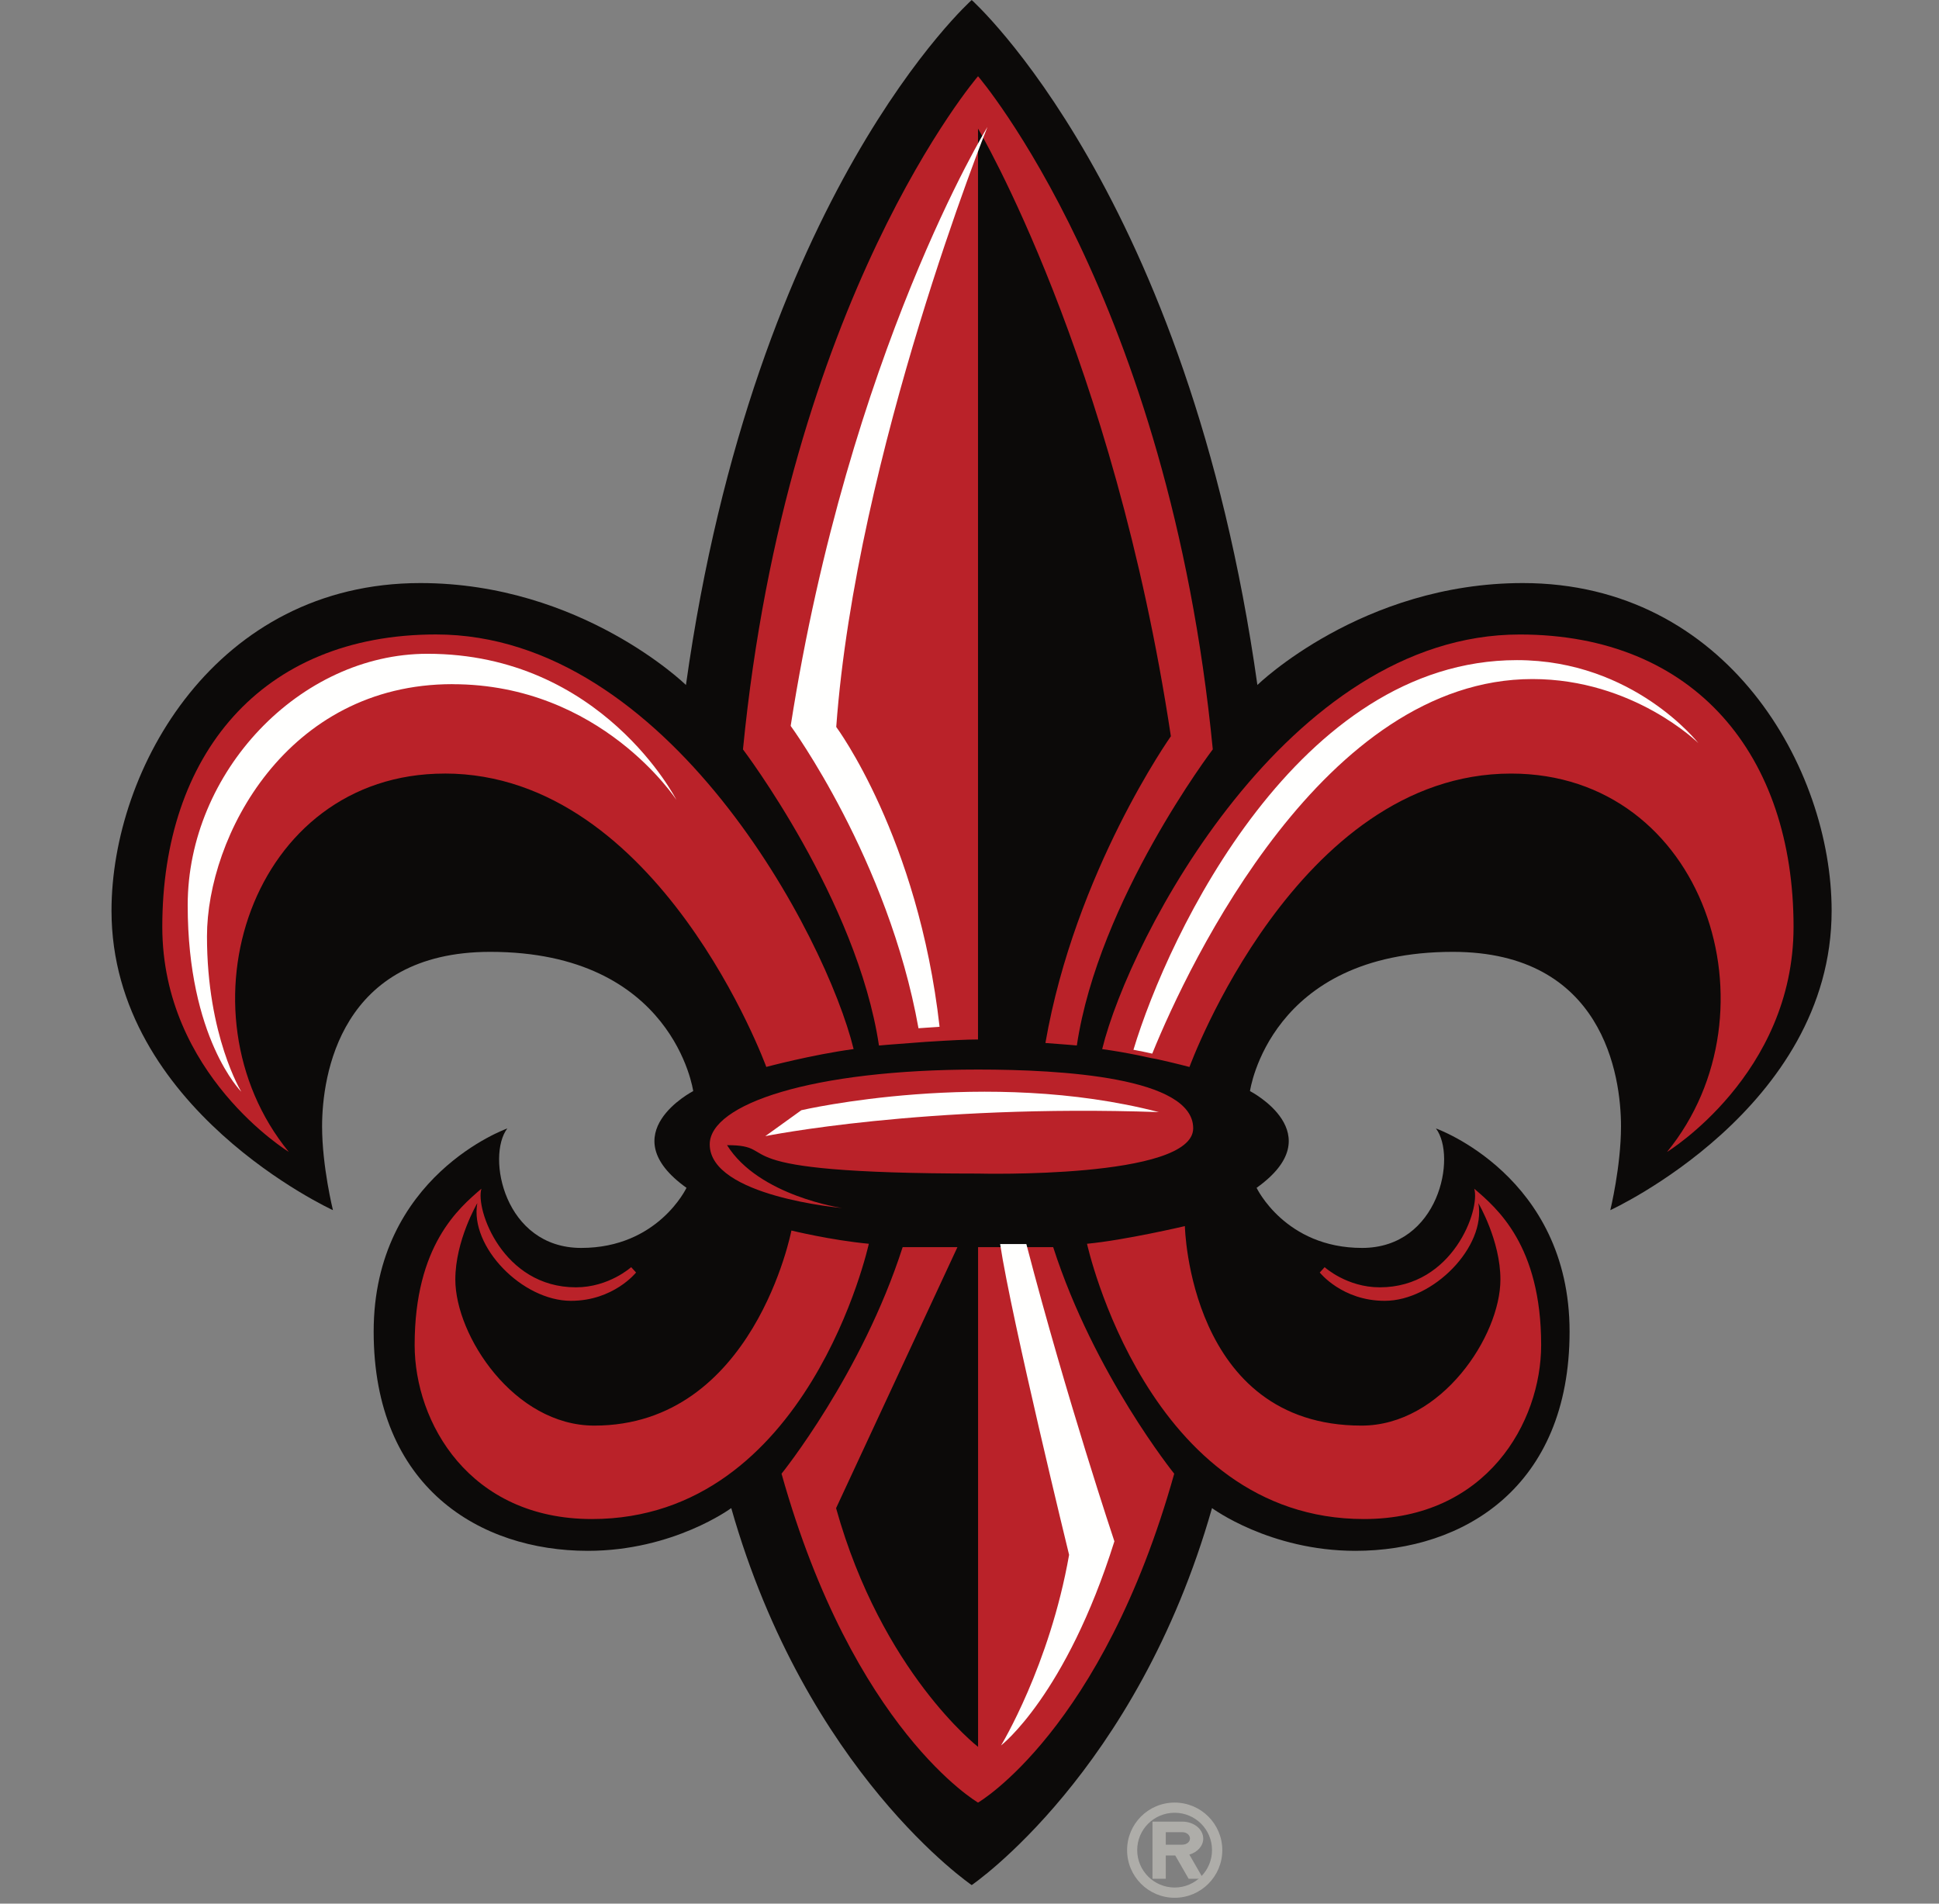
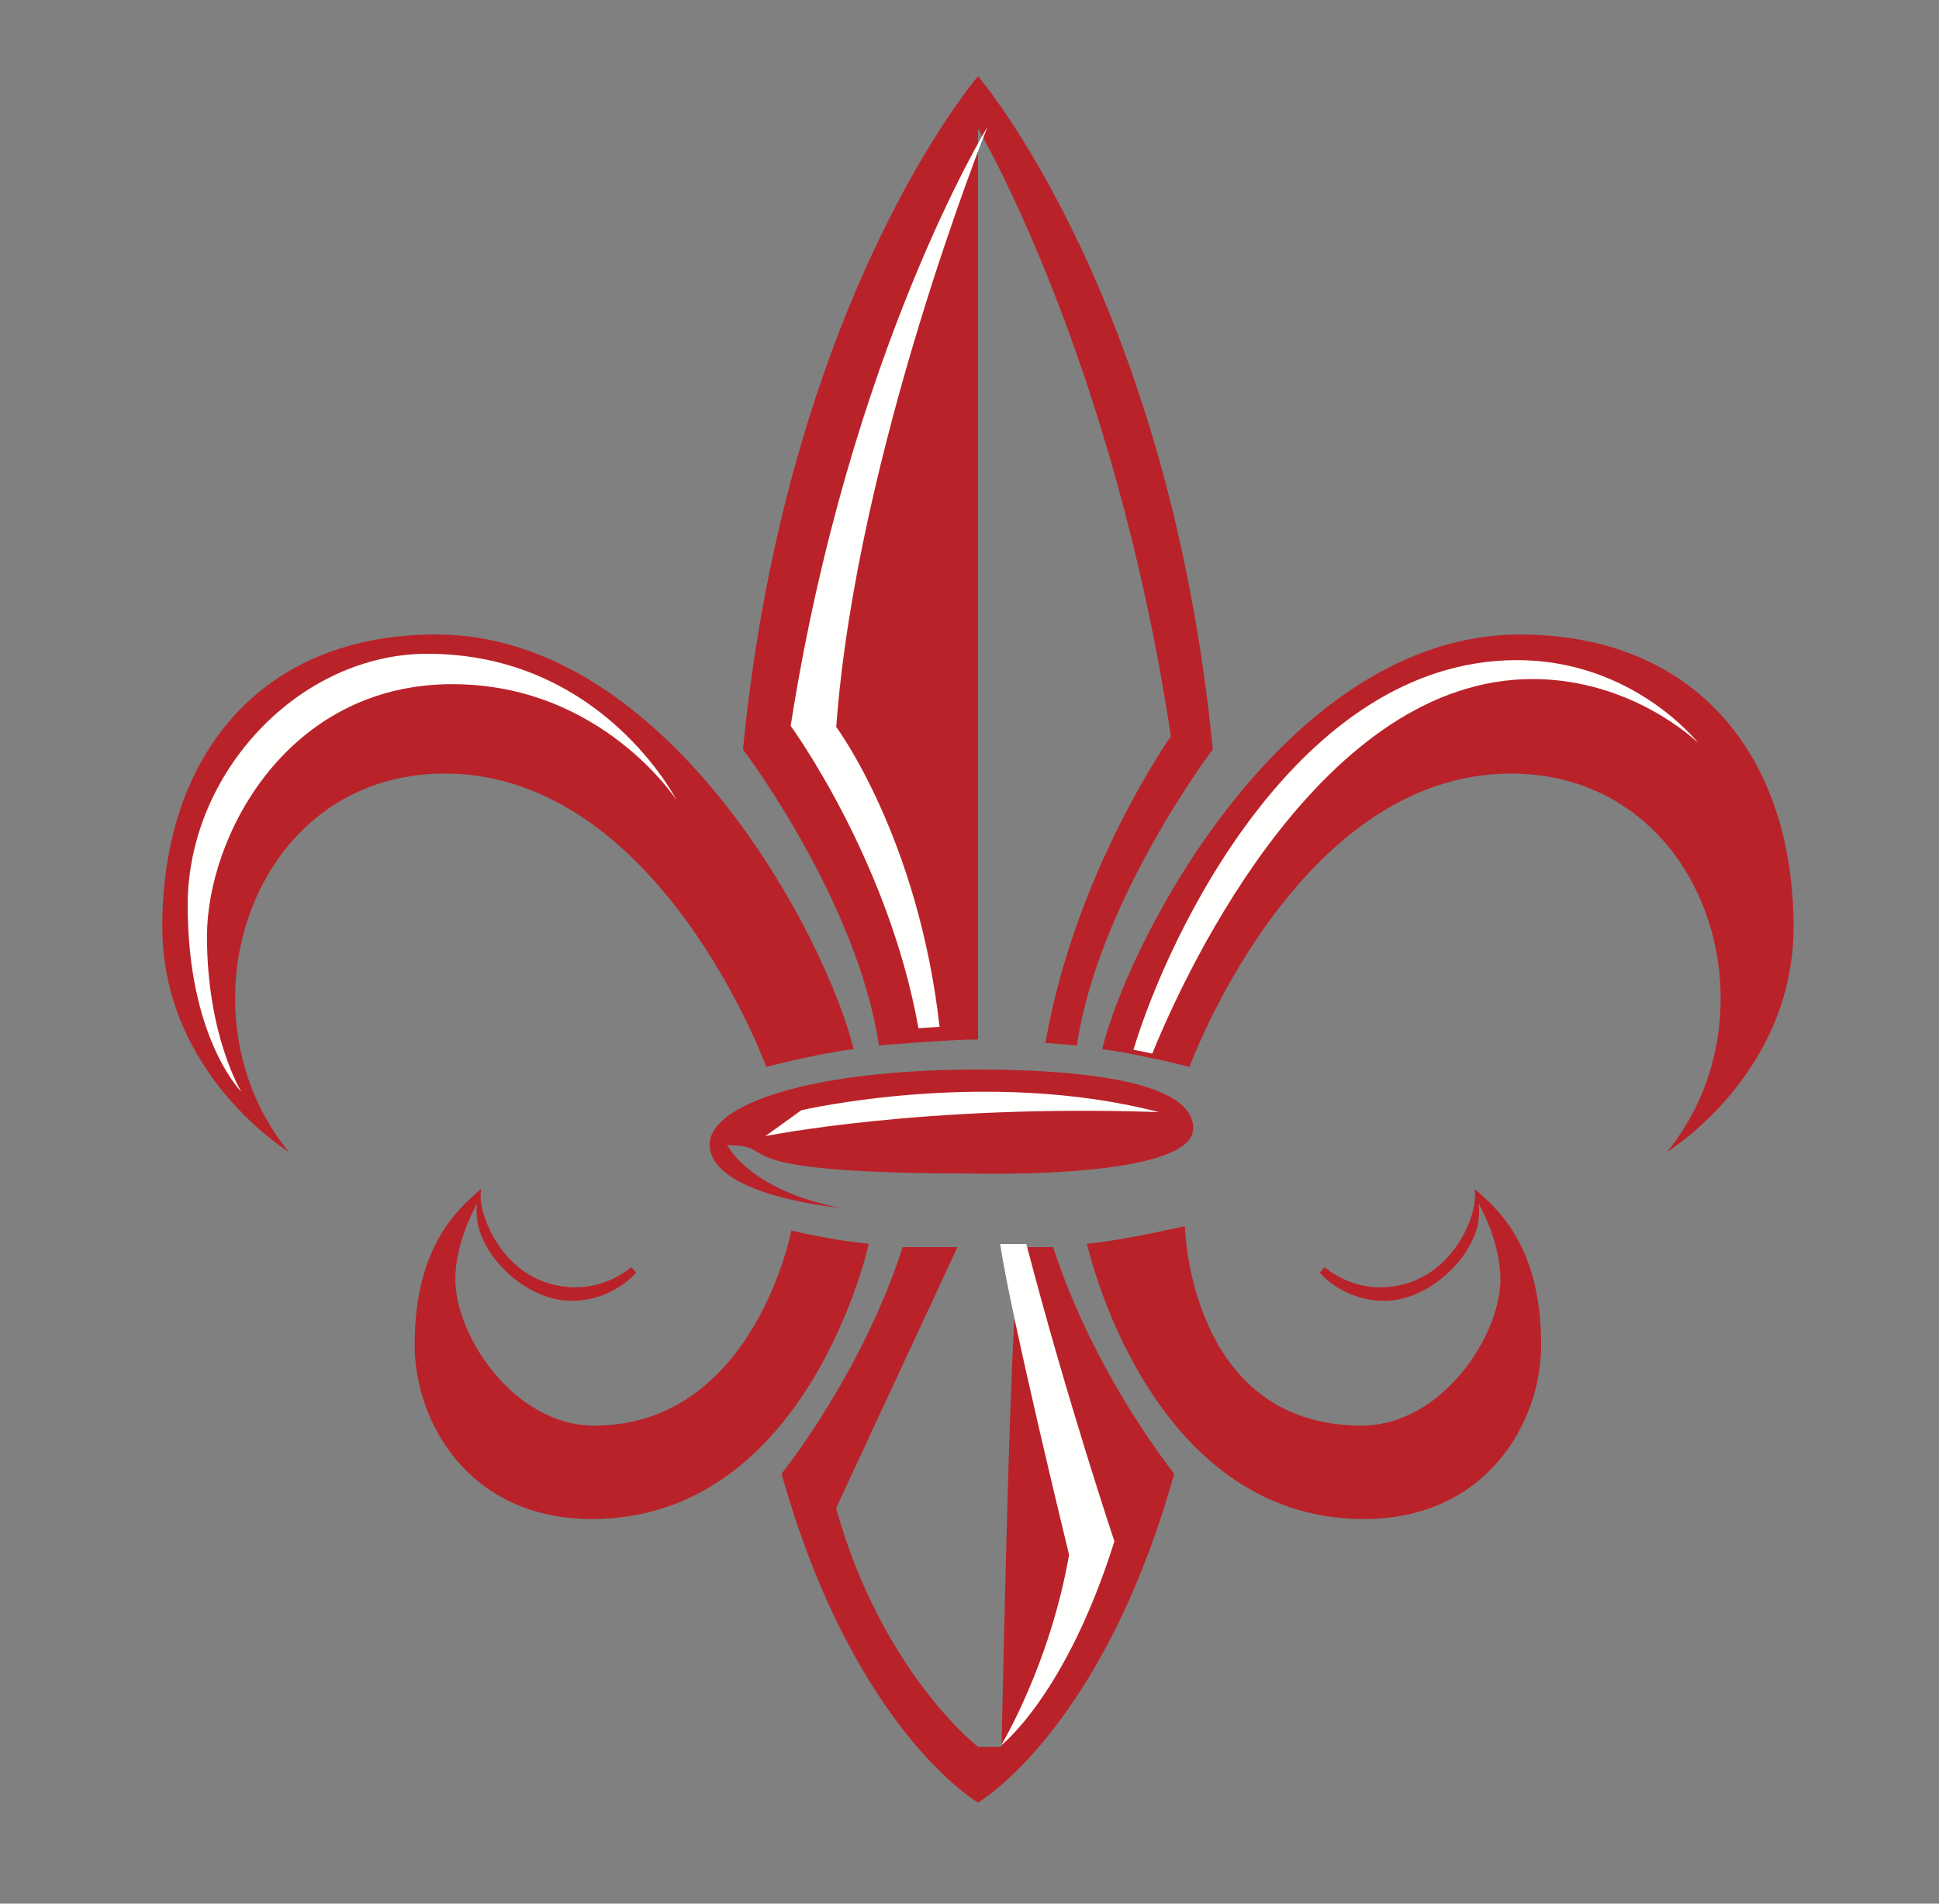
<svg xmlns="http://www.w3.org/2000/svg" width="110" height="108" viewBox="0 0 110 108" fill="none">
  <rect x="0" y="0" width="110" height="108" fill="#808080" stroke="none" />
-   <path fill-rule="evenodd" clip-rule="evenodd" d="M86.388 33.079C77.263 33.079 71.332 38.861 71.332 38.861C67.405 10.954 55.125 0.002 55.125 0.002C55.125 0.002 42.827 10.954 38.914 38.861C38.914 38.861 32.982 33.079 23.847 33.079C12.255 33.079 6.326 43.603 6.326 51.669C6.326 62.905 18.888 68.656 18.888 68.656C18.888 68.656 18.272 66.172 18.272 63.904C18.272 61.013 19.297 54.002 27.812 54.002C38.223 54.002 39.326 61.901 39.326 61.901C39.326 61.901 34.641 64.313 38.945 67.389C38.945 67.389 37.339 70.799 32.972 70.799C28.605 70.799 27.58 65.606 28.779 64.021C28.779 64.021 21.198 66.701 21.198 75.544C21.198 84.386 27.231 87.984 33.347 87.984C38.212 87.984 41.484 85.559 41.484 85.559C45.758 100.576 55.125 106.947 55.125 106.947C55.125 106.947 64.483 100.576 68.758 85.559C68.758 85.559 72.028 87.984 76.893 87.984C83.004 87.984 89.043 84.384 89.043 75.544C89.043 66.703 81.461 64.021 81.461 64.021C82.66 65.606 81.638 70.799 77.271 70.799C72.904 70.799 71.287 67.389 71.287 67.389C75.6 64.313 70.912 61.901 70.912 61.901C70.912 61.901 72.01 54.002 82.418 54.002C90.946 54.002 91.96 61.013 91.96 63.904C91.96 66.169 91.353 68.656 91.353 68.656C91.353 68.656 103.909 62.908 103.909 51.669C103.909 43.603 97.988 33.079 86.388 33.079Z" fill="#0C0A09" />
-   <path fill-rule="evenodd" clip-rule="evenodd" d="M67.072 104.654H66.135V103.946H67.072C67.314 103.946 67.507 104.105 67.507 104.304C67.507 104.503 67.314 104.654 67.072 104.654ZM68.259 104.306C68.259 103.773 67.725 103.346 67.072 103.346H65.381V106.587H66.135V105.267H66.671L67.431 106.587H68.261L67.472 105.216C67.932 105.085 68.261 104.723 68.261 104.309L68.259 104.306Z" fill="#AEADA9" />
-   <path fill-rule="evenodd" clip-rule="evenodd" d="M66.638 107.085C65.465 107.085 64.514 106.134 64.514 104.962C64.514 103.789 65.465 102.844 66.638 102.844C67.81 102.844 68.758 103.789 68.758 104.962C68.758 106.134 67.808 107.085 66.638 107.085ZM66.638 102.266C65.145 102.266 63.94 103.475 63.94 104.964C63.94 106.454 65.148 107.667 66.638 107.667C68.127 107.667 69.341 106.459 69.341 104.964C69.341 103.47 68.124 102.266 66.638 102.266Z" fill="#AEADA9" />
-   <path fill-rule="evenodd" clip-rule="evenodd" d="M94.575 65.348C101.058 57.398 96.734 43.887 85.723 43.887C73.545 43.887 67.479 60.533 67.479 60.533C67.479 60.533 66.707 60.326 65.619 60.085C65.244 60.023 64.947 59.949 64.553 59.866C63.905 59.737 63.217 59.612 62.527 59.52C64.079 53.187 73.053 35.997 86.216 35.997C96.187 35.997 101.749 42.888 101.749 52.583C101.749 60.962 94.577 65.35 94.577 65.35L94.575 65.348ZM77.239 80.879C81.787 80.879 85.119 75.781 85.119 72.589C85.119 70.377 83.869 68.26 83.869 68.26C84.314 70.728 81.318 73.8 78.555 73.8C76.14 73.8 74.871 72.194 74.871 72.194L75.147 71.89C75.147 71.89 76.4 73.034 78.273 73.034C82.433 73.034 83.988 68.603 83.634 67.439C84.924 68.543 87.43 70.657 87.43 76.305C87.43 80.69 84.338 86.18 77.375 86.18C65.085 86.18 61.667 70.563 61.667 70.563C63.821 70.359 67.218 69.561 67.218 69.561C67.218 69.561 67.45 80.879 77.239 80.879ZM55.483 102.266C55.483 102.266 48.426 98.173 44.337 83.608C44.337 83.608 48.885 77.974 51.208 70.754H54.316L47.431 85.563C50.034 94.884 55.486 99.105 55.486 99.105V70.754H56.817C57.434 70.749 57.718 70.749 58.369 70.754H59.747C62.071 77.974 66.614 83.608 66.614 83.608C62.532 98.176 55.486 102.266 55.486 102.266H55.483ZM33.578 86.18C26.616 86.18 23.523 80.69 23.523 76.305C23.523 70.657 26.024 68.543 27.311 67.439C26.959 68.603 28.52 73.034 32.672 73.034C34.545 73.034 35.806 71.89 35.806 71.89L36.084 72.194C36.084 72.194 34.805 73.8 32.391 73.8C29.627 73.8 26.639 70.728 27.077 68.26C27.077 68.26 25.831 70.377 25.831 72.589C25.831 75.781 29.163 80.879 33.717 80.879C42.766 80.879 44.897 69.812 44.897 69.812C44.897 69.812 47.124 70.359 49.289 70.563C49.289 70.563 45.874 86.18 33.578 86.18ZM25.227 43.887C14.219 43.887 9.89 57.398 16.381 65.348C16.381 65.348 9.207 60.962 9.207 52.58C9.207 42.885 14.779 35.995 24.737 35.995C37.908 35.995 46.882 53.185 48.426 59.517C46.048 59.839 43.472 60.53 43.472 60.53C43.472 60.53 37.408 43.885 25.227 43.885V43.887ZM47.78 68.535C47.78 68.535 40.263 67.886 40.263 64.924C40.263 62.645 46.048 60.679 55.483 60.679C60.263 60.679 67.69 61.122 67.69 64.011C67.69 66.9 55.483 66.58 55.483 66.58C40.135 66.58 44.592 64.968 41.245 64.968C43.047 67.86 47.78 68.535 47.78 68.535ZM55.483 4.323C55.483 4.323 66.301 16.895 68.802 42.513C68.802 42.513 62.324 51.049 61.089 59.313C61.089 59.313 60.31 59.243 59.307 59.172C60.992 49.448 66.424 41.77 66.424 41.77C63.173 20.252 55.483 7.296 55.483 7.296V58.973C54.832 58.973 53.813 59.026 52.816 59.091C52.487 59.104 52.029 59.151 51.643 59.175C50.641 59.245 49.864 59.316 49.864 59.316C48.624 51.049 42.149 42.516 42.149 42.516C44.66 16.895 55.483 4.326 55.483 4.326V4.323Z" fill="#BA2229" />
+   <path fill-rule="evenodd" clip-rule="evenodd" d="M94.575 65.348C101.058 57.398 96.734 43.887 85.723 43.887C73.545 43.887 67.479 60.533 67.479 60.533C67.479 60.533 66.707 60.326 65.619 60.085C65.244 60.023 64.947 59.949 64.553 59.866C63.905 59.737 63.217 59.612 62.527 59.52C64.079 53.187 73.053 35.997 86.216 35.997C96.187 35.997 101.749 42.888 101.749 52.583C101.749 60.962 94.577 65.35 94.577 65.35L94.575 65.348ZM77.239 80.879C81.787 80.879 85.119 75.781 85.119 72.589C85.119 70.377 83.869 68.26 83.869 68.26C84.314 70.728 81.318 73.8 78.555 73.8C76.14 73.8 74.871 72.194 74.871 72.194L75.147 71.89C75.147 71.89 76.4 73.034 78.273 73.034C82.433 73.034 83.988 68.603 83.634 67.439C84.924 68.543 87.43 70.657 87.43 76.305C87.43 80.69 84.338 86.18 77.375 86.18C65.085 86.18 61.667 70.563 61.667 70.563C63.821 70.359 67.218 69.561 67.218 69.561C67.218 69.561 67.45 80.879 77.239 80.879ZM55.483 102.266C55.483 102.266 48.426 98.173 44.337 83.608C44.337 83.608 48.885 77.974 51.208 70.754H54.316L47.431 85.563C50.034 94.884 55.486 99.105 55.486 99.105H56.817C57.434 70.749 57.718 70.749 58.369 70.754H59.747C62.071 77.974 66.614 83.608 66.614 83.608C62.532 98.176 55.486 102.266 55.486 102.266H55.483ZM33.578 86.18C26.616 86.18 23.523 80.69 23.523 76.305C23.523 70.657 26.024 68.543 27.311 67.439C26.959 68.603 28.52 73.034 32.672 73.034C34.545 73.034 35.806 71.89 35.806 71.89L36.084 72.194C36.084 72.194 34.805 73.8 32.391 73.8C29.627 73.8 26.639 70.728 27.077 68.26C27.077 68.26 25.831 70.377 25.831 72.589C25.831 75.781 29.163 80.879 33.717 80.879C42.766 80.879 44.897 69.812 44.897 69.812C44.897 69.812 47.124 70.359 49.289 70.563C49.289 70.563 45.874 86.18 33.578 86.18ZM25.227 43.887C14.219 43.887 9.89 57.398 16.381 65.348C16.381 65.348 9.207 60.962 9.207 52.58C9.207 42.885 14.779 35.995 24.737 35.995C37.908 35.995 46.882 53.185 48.426 59.517C46.048 59.839 43.472 60.53 43.472 60.53C43.472 60.53 37.408 43.885 25.227 43.885V43.887ZM47.78 68.535C47.78 68.535 40.263 67.886 40.263 64.924C40.263 62.645 46.048 60.679 55.483 60.679C60.263 60.679 67.69 61.122 67.69 64.011C67.69 66.9 55.483 66.58 55.483 66.58C40.135 66.58 44.592 64.968 41.245 64.968C43.047 67.86 47.78 68.535 47.78 68.535ZM55.483 4.323C55.483 4.323 66.301 16.895 68.802 42.513C68.802 42.513 62.324 51.049 61.089 59.313C61.089 59.313 60.31 59.243 59.307 59.172C60.992 49.448 66.424 41.77 66.424 41.77C63.173 20.252 55.483 7.296 55.483 7.296V58.973C54.832 58.973 53.813 59.026 52.816 59.091C52.487 59.104 52.029 59.151 51.643 59.175C50.641 59.245 49.864 59.316 49.864 59.316C48.624 51.049 42.149 42.516 42.149 42.516C44.66 16.895 55.483 4.326 55.483 4.326V4.323Z" fill="#BA2229" />
  <path fill-rule="evenodd" clip-rule="evenodd" d="M44.855 41.183C44.855 41.183 50.391 48.749 52.106 58.336C52.489 58.307 52.895 58.278 53.302 58.252C52.085 47.48 47.44 41.243 47.44 41.243C48.577 25.698 56.018 7.204 56.018 7.204C56.018 7.204 48.173 19.972 44.855 41.183Z" fill="#FFFFFE" />
  <path fill-rule="evenodd" clip-rule="evenodd" d="M63.22 87.444C63.22 87.444 60.532 79.425 58.225 70.579H56.738C57.392 74.875 60.65 88.211 60.65 88.211C59.543 94.507 56.789 99.025 56.789 99.025C56.789 99.025 60.471 96.19 63.22 87.444Z" fill="#FFFFFE" />
  <path fill-rule="evenodd" clip-rule="evenodd" d="M43.416 64.457C43.416 64.457 52.38 62.631 65.741 63.093C55.949 60.554 45.461 62.986 45.461 62.986L43.416 64.457Z" fill="#FFFFFE" />
  <path fill-rule="evenodd" clip-rule="evenodd" d="M25.672 38.817C34.111 38.817 38.375 45.383 38.375 45.383C38.375 45.383 34.156 37.091 24.251 37.091C17.003 37.091 10.648 43.801 10.648 51.354C10.648 58.908 13.688 61.937 13.688 61.937C13.688 61.937 11.742 58.767 11.742 53.125C11.742 47.482 16.247 38.814 25.669 38.814" fill="#FFFFFE" />
  <path fill-rule="evenodd" clip-rule="evenodd" d="M86.059 37.451C73.658 37.451 66.289 52.961 64.301 59.557C64.674 59.628 65.038 59.702 65.367 59.776C67.483 54.568 75.131 38.525 86.936 38.525C92.677 38.525 96.348 42.16 96.348 42.16C96.348 42.16 92.68 37.451 86.059 37.451Z" fill="#FFFFFE" />
</svg>